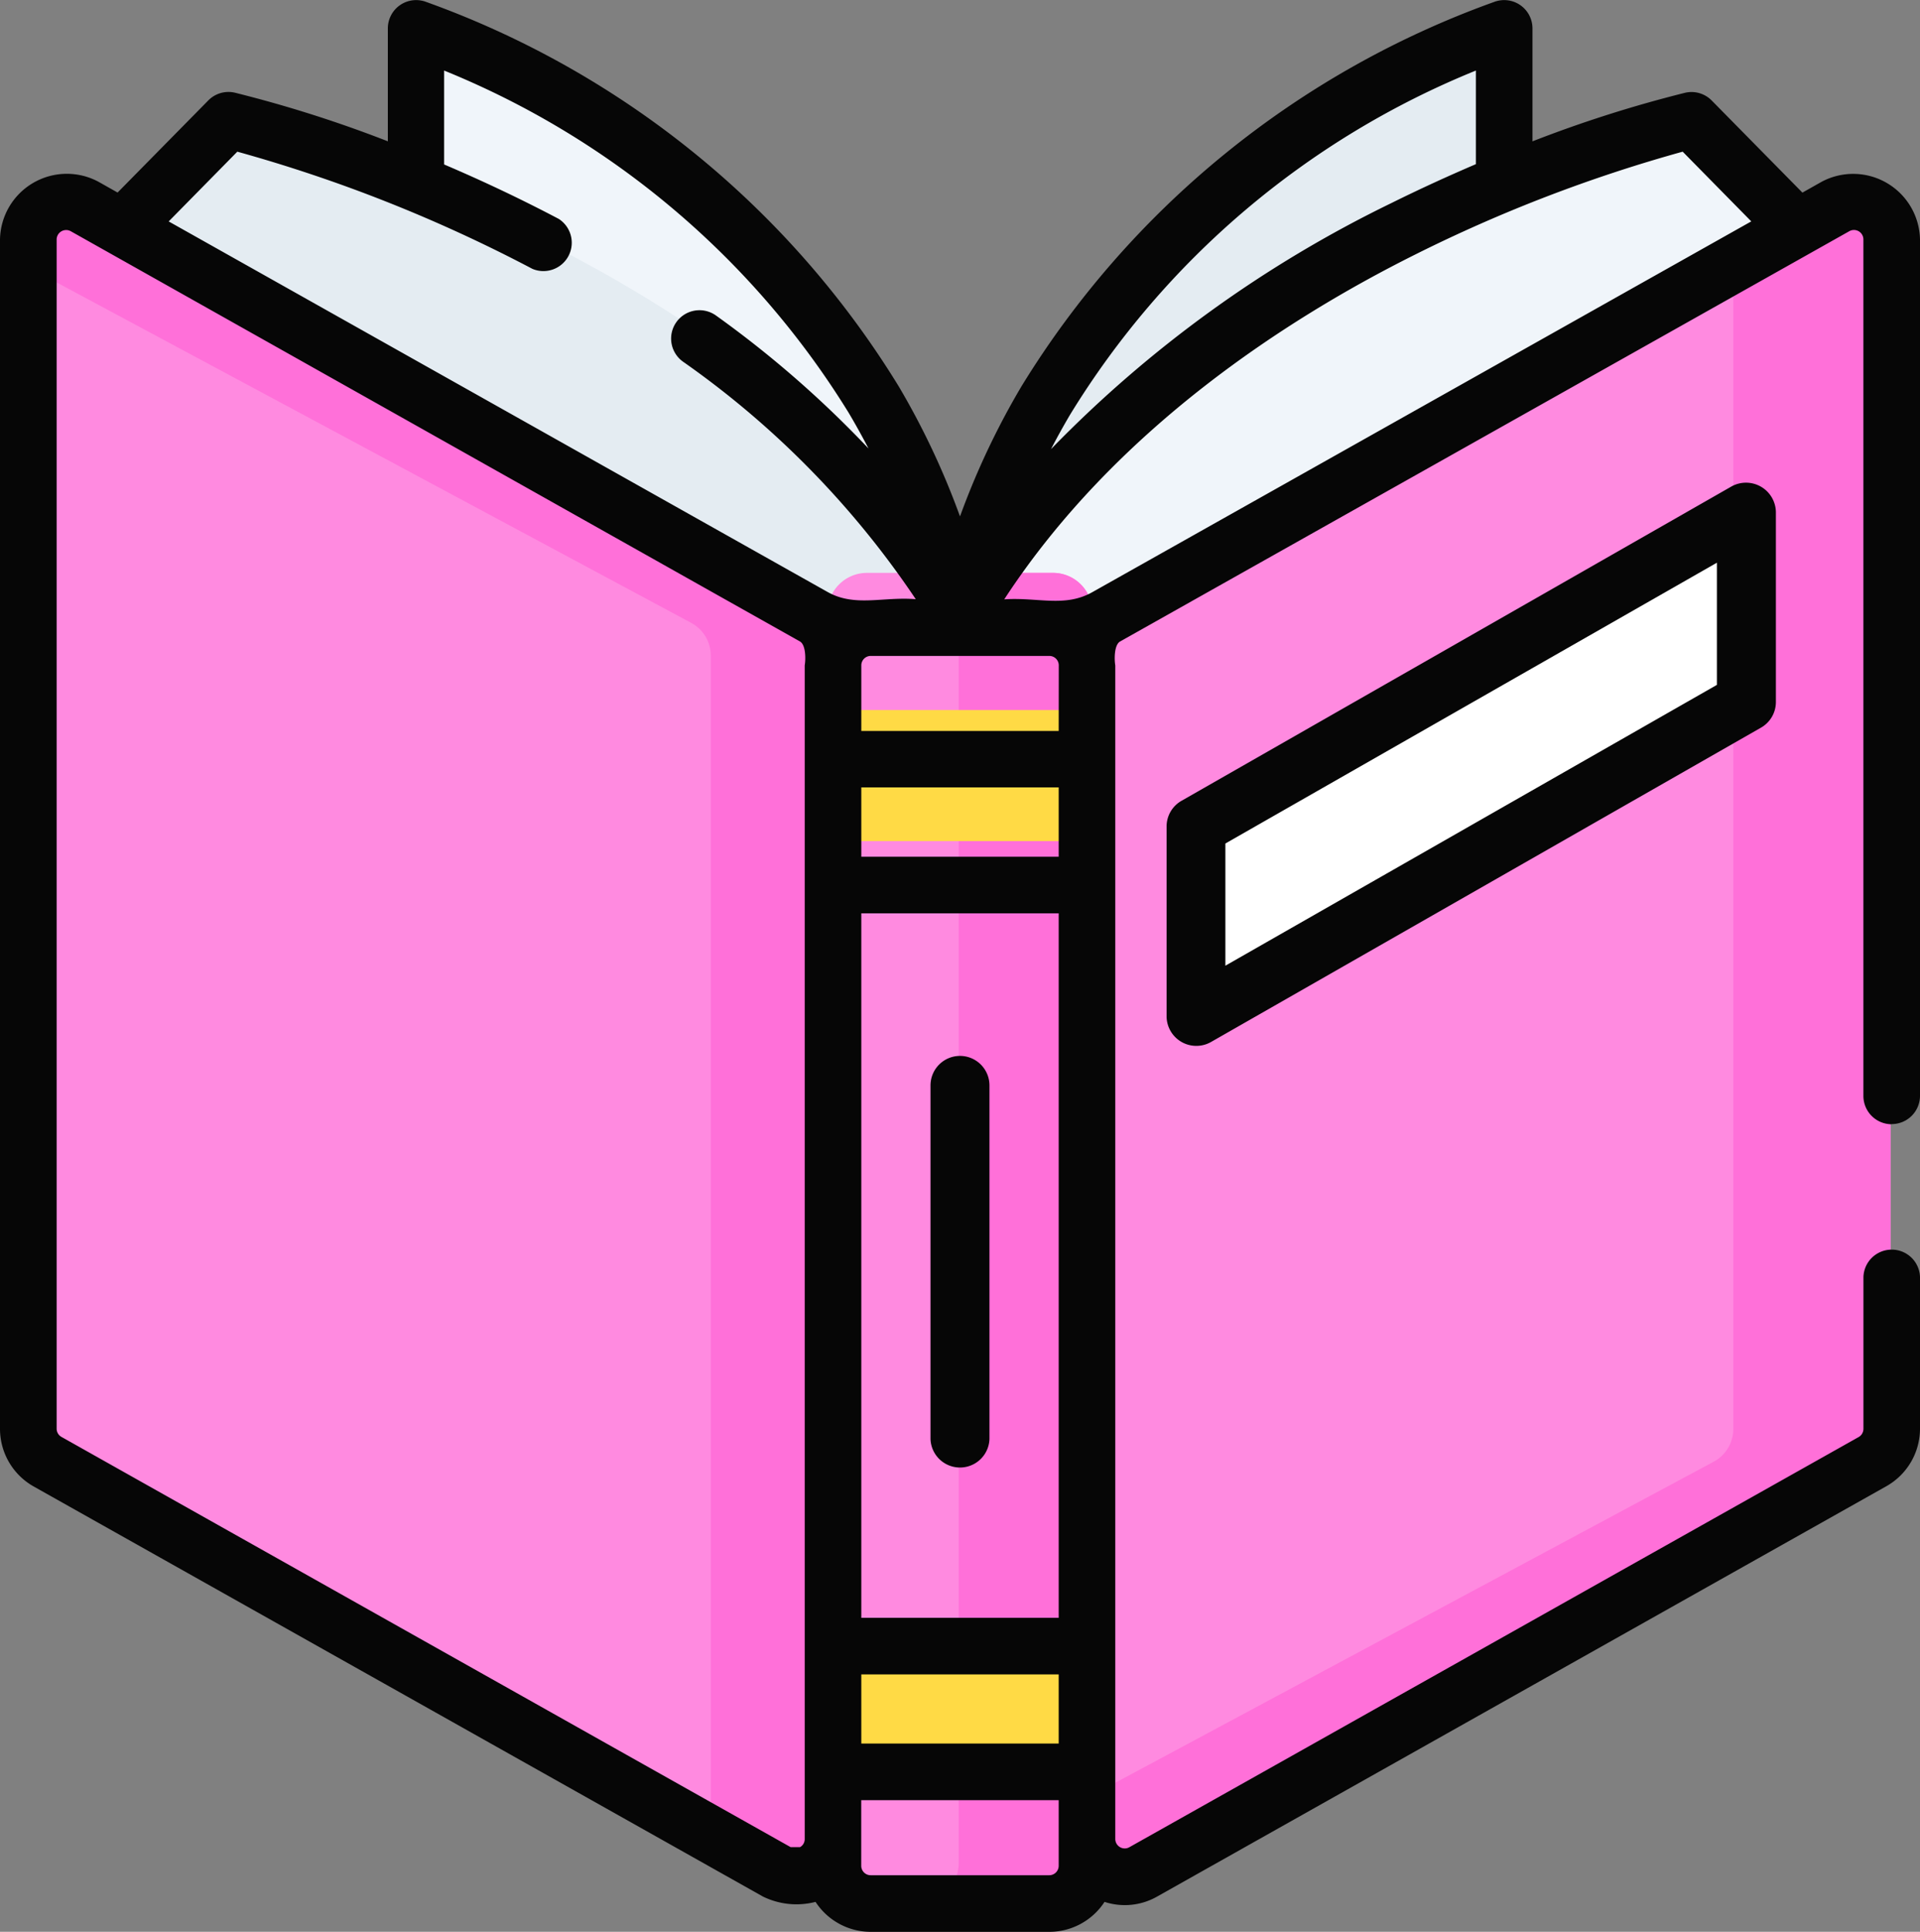
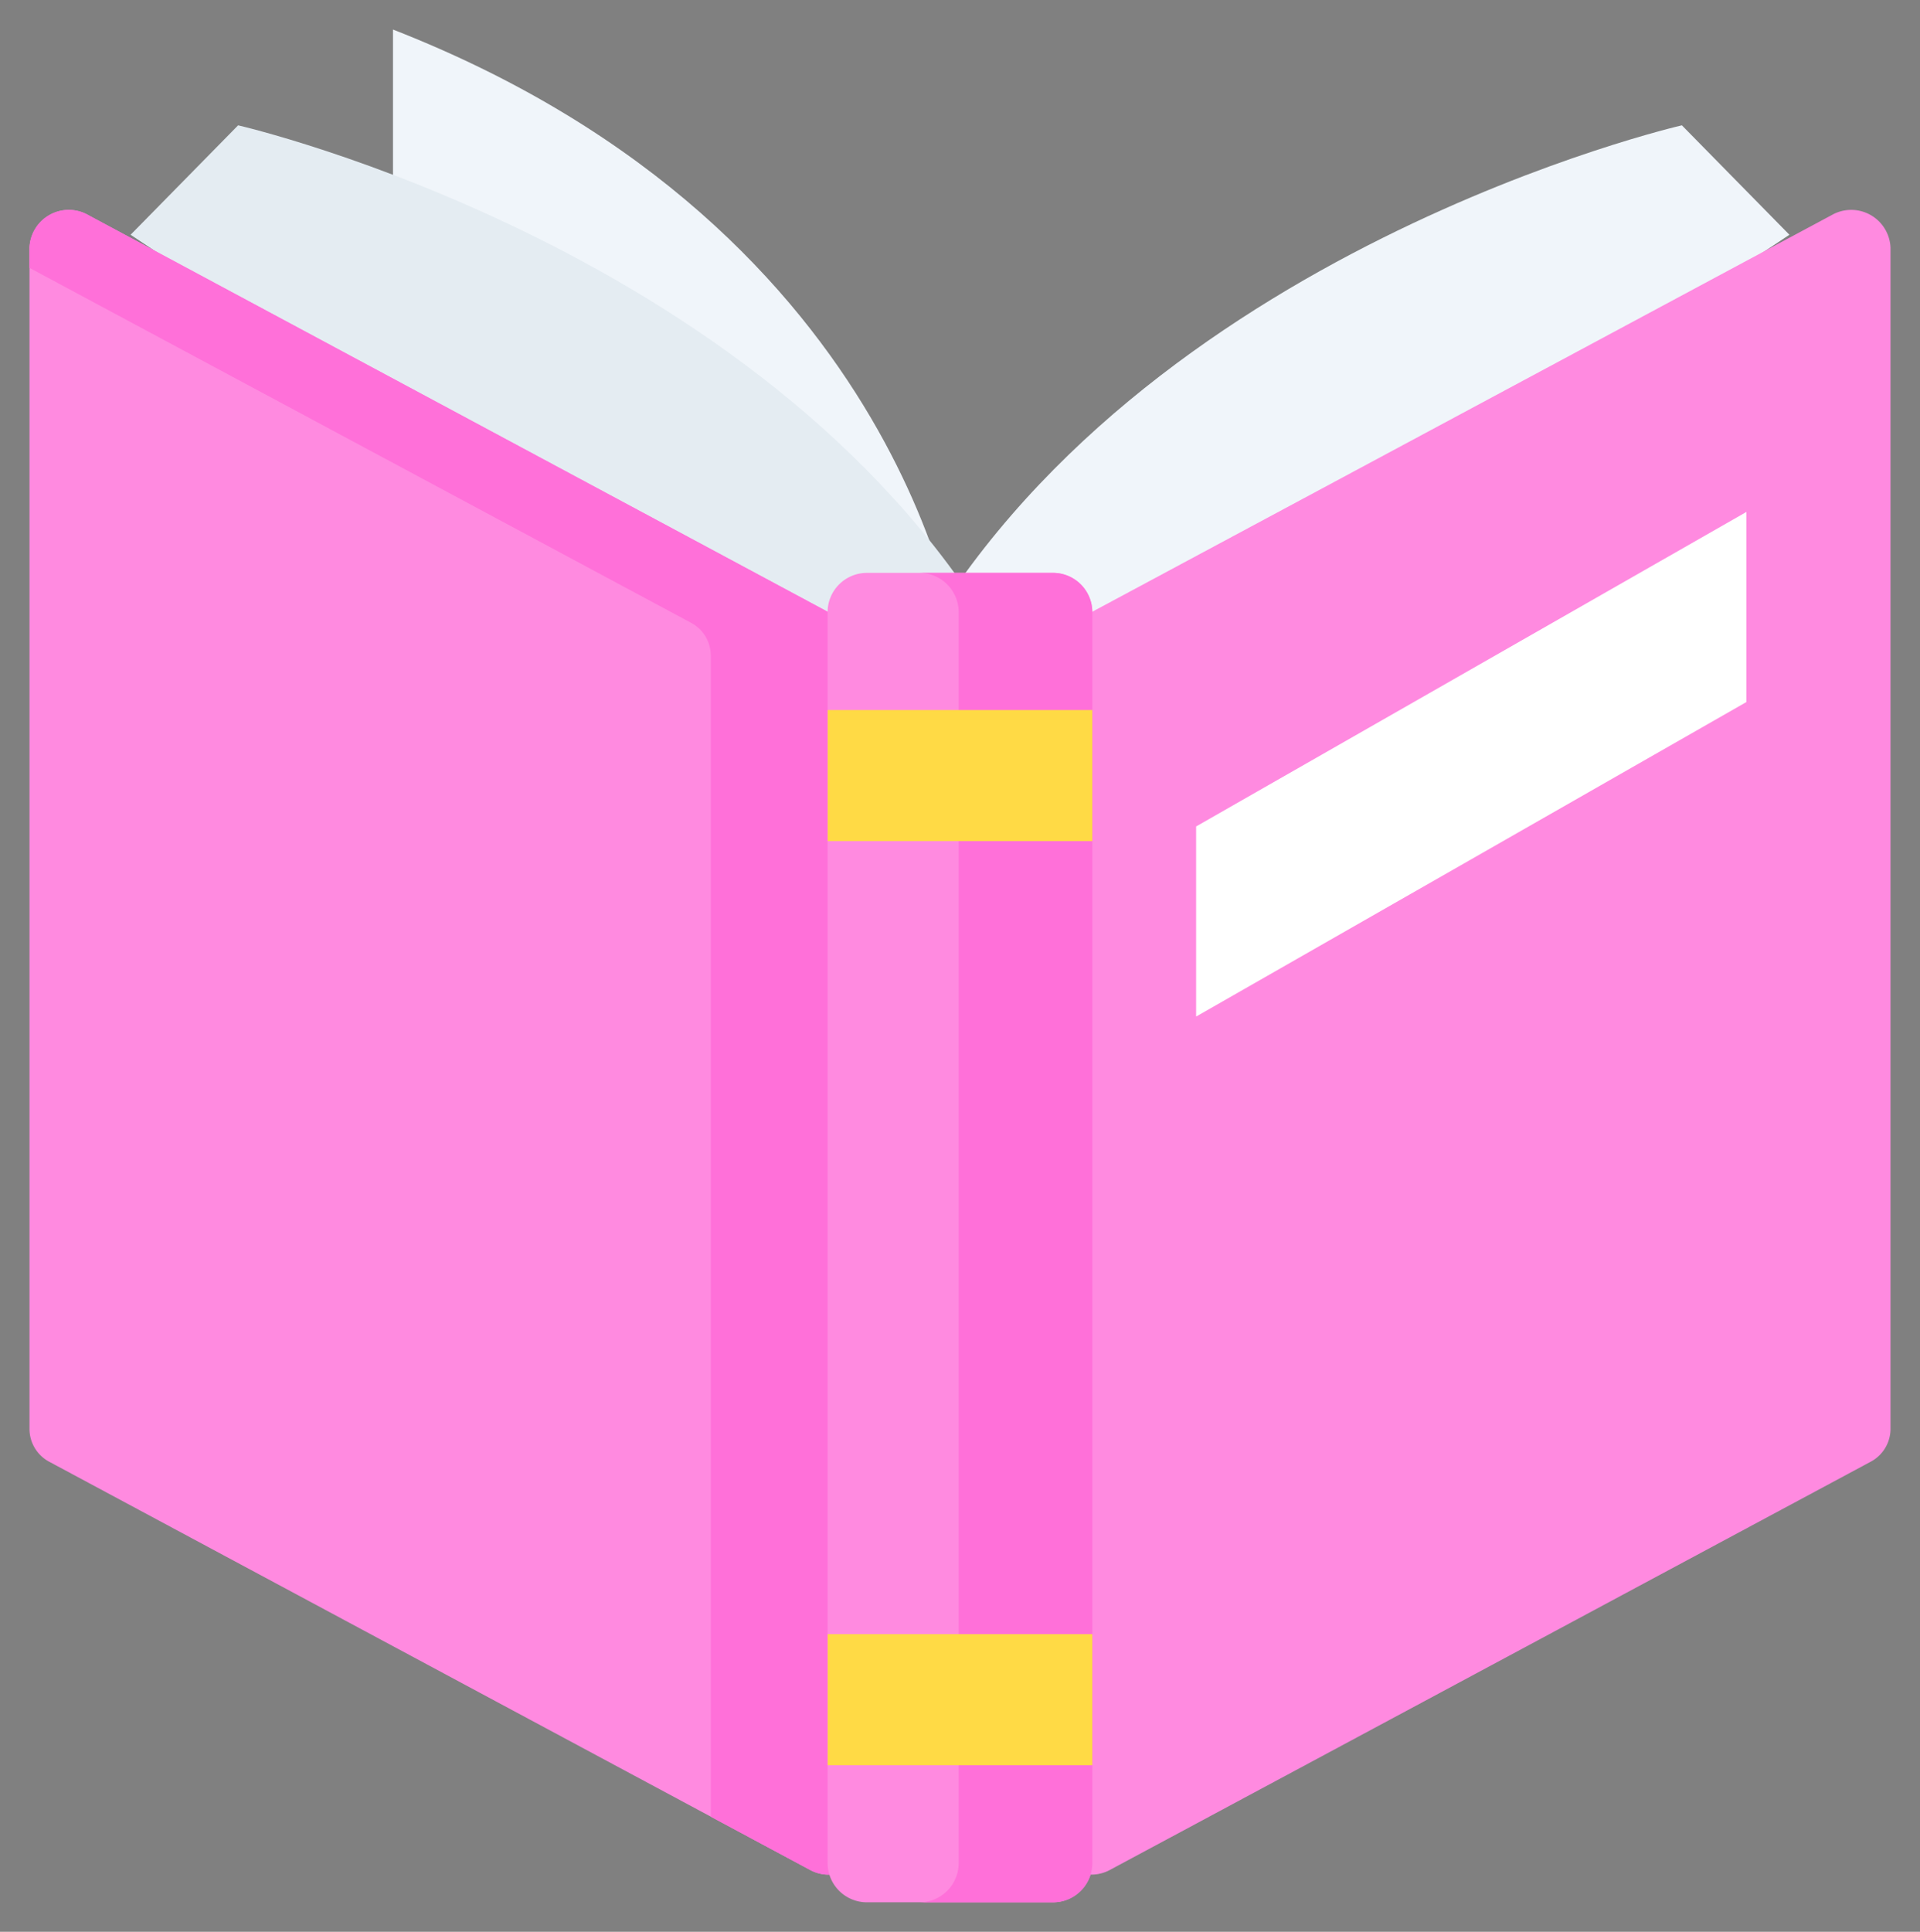
<svg xmlns="http://www.w3.org/2000/svg" width="50" height="50.295" viewBox="0 0 50 50.295">
  <rect x="0" y="0" width="50" height="50.295" fill="#808080" stroke="none" />
  <g id="open-book" transform="translate(-1.5 0)">
    <g id="Group_235" data-name="Group 235" transform="translate(2.268 0.768)">
      <g id="Group_234" data-name="Group 234" transform="translate(0)">
        <g id="Group_230" data-name="Group 230" transform="translate(9.466)">
          <path id="Path_140" data-name="Path 140" d="M126.5,23.758S125.233,12.77,111.737,7.5V23.758Z" transform="translate(-111.737 -7.499)" fill="#f0f5fa" />
-           <path id="Path_141" data-name="Path 141" d="M256,23.758S257.27,12.77,270.766,7.5V23.758Z" transform="translate(-241.234 -7.499)" fill="#e4ecf2" />
        </g>
        <g id="Group_231" data-name="Group 231" transform="translate(2.629 2.495)">
          <path id="Path_142" data-name="Path 142" d="M57.5,45.635C51.61,35.105,37.491,31.87,37.491,31.87l-2.8,2.849L54.092,47.628Z" transform="translate(-34.687 -31.87)" fill="#e4ecf2" />
          <path id="Path_143" data-name="Path 143" d="M254.41,45.635C260.3,35.105,274.422,31.87,274.422,31.87l2.8,2.849L257.821,47.629Z" transform="translate(-234.02 -31.87)" fill="#f0f5fa" />
        </g>
        <path id="Path_144" data-name="Path 144" d="M302,86.022,282.215,96.636a1.024,1.024,0,0,1-1.525-.851l-1.024-15.509,1.024-15.255a.969.969,0,0,1,.522-.851L301,53.557a1.024,1.024,0,0,1,1.525.851V85.171A.969.969,0,0,1,302,86.022Z" transform="translate(-254.061 -48.729)" fill="#ff8ae0" />
-         <path id="Path_145" data-name="Path 145" d="M309.978,53.559l-2.569,1.378V85.173a.969.969,0,0,1-.522.851l-17.22,9.236v.527a1.024,1.024,0,0,0,1.525.851l19.789-10.614a.969.969,0,0,0,.522-.851V54.409A1.024,1.024,0,0,0,309.978,53.559Z" transform="translate(-263.039 -48.73)" fill="#ff70d9" />
        <path id="Path_146" data-name="Path 146" d="M29.311,96.637,9.522,86.023A.969.969,0,0,1,9,85.173V54.409a1.024,1.024,0,0,1,1.525-.851L30.315,64.172a.969.969,0,0,1,.522.851V95.787A1.024,1.024,0,0,1,29.311,96.637Z" transform="translate(-9 -48.73)" fill="#ff8ae0" />
        <path id="Path_147" data-name="Path 147" d="M30.314,64.173,10.525,53.559A1.024,1.024,0,0,0,9,54.409v.527l17.22,9.236a.969.969,0,0,1,.522.851V95.26l2.569,1.378a1.024,1.024,0,0,0,1.525-.851l1.024-15.46-1.024-15.3A.969.969,0,0,0,30.314,64.173Z" transform="translate(-9 -48.73)" fill="#ff70d9" />
        <path id="Path_148" data-name="Path 148" d="M340.661,142.429l-14.331,8.189v-4.949l14.331-8.189Z" transform="translate(-295.949 -124.92)" fill="#fff" />
        <g id="Group_233" data-name="Group 233" transform="translate(20.786 14.147)">
          <path id="Path_149" data-name="Path 149" d="M228.2,200.96h-4.845a1.024,1.024,0,0,1-1.024-1.024V167.372a1.024,1.024,0,0,1,1.024-1.024H228.2a1.024,1.024,0,0,1,1.024,1.024v32.565A1.024,1.024,0,0,1,228.2,200.96Z" transform="translate(-222.333 -166.348)" fill="#ff8ae0" />
          <path id="Path_150" data-name="Path 150" d="M249.146,166.348h-3.48a1.024,1.024,0,0,1,1.024,1.024v32.565a1.024,1.024,0,0,1-1.024,1.024h3.48a1.024,1.024,0,0,0,1.024-1.024V167.372A1.024,1.024,0,0,0,249.146,166.348Z" transform="translate(-243.278 -166.348)" fill="#ff70d9" />
          <g id="Group_232" data-name="Group 232" transform="translate(0 3.571)">
            <path id="Path_151" data-name="Path 151" d="M222.333,201.231h6.892v3.412h-6.892Z" transform="translate(-222.333 -201.231)" fill="#ffda45" />
            <path id="Path_152" data-name="Path 152" d="M222.333,436.283h6.892v3.412h-6.892Z" transform="translate(-222.333 -412.224)" fill="#ffda45" />
          </g>
        </g>
      </g>
    </g>
    <g id="Group_236" data-name="Group 236" transform="translate(1.5 0)">
-       <path id="Path_153" data-name="Path 153" d="M249.268,282.924a.768.768,0,0,0-.768.768V292.9a.768.768,0,0,0,1.535,0v-9.212A.768.768,0,0,0,249.268,282.924Z" transform="translate(-224.268 -255.433)" fill="#060606" />
-       <path id="Path_154" data-name="Path 154" d="M50.763,29.266a.737.737,0,0,0,.737-.737V6.233a1.741,1.741,0,0,0-2.562-1.5l-.5.282-2.364-2.4a.737.737,0,0,0-.69-.2A32.783,32.783,0,0,0,41.408,3.68V.737a.737.737,0,0,0-1-.686,23.911,23.911,0,0,0-12.31,10.012A20.064,20.064,0,0,0,26.5,13.446a20.064,20.064,0,0,0-1.594-3.384A23.911,23.911,0,0,0,12.6.051a.737.737,0,0,0-1,.686V3.679A32.793,32.793,0,0,0,7.616,2.413a.737.737,0,0,0-.69.2l-2.364,2.4-.5-.282A1.741,1.741,0,0,0,1.5,6.233V37.2a1.722,1.722,0,0,0,.876,1.5L21.368,49.377a1.985,1.985,0,0,0,1.37.139,1.718,1.718,0,0,0,1.438.78h4.65a1.718,1.718,0,0,0,1.438-.78,1.7,1.7,0,0,0,1.37-.139L50.624,38.694a1.721,1.721,0,0,0,.876-1.5V33.244a.737.737,0,0,0-1.473,0V37.2a.246.246,0,0,1-.125.214L30.91,48.093a.246.246,0,0,1-.366-.214V17.323c-.027-.147-.032-.533.125-.622L49.66,6.019a.246.246,0,0,1,.366.214v22.3a.737.737,0,0,0,.737.737ZM39.934,1.837V4.274c-.7.3-1.433.633-2.2,1.013a31.606,31.606,0,0,0-8.864,6.406q.224-.432.489-.884A22.147,22.147,0,0,1,39.934,1.837ZM29.07,22.305H23.93V20.5H29.07ZM23.93,23.779H29.07V42.12H23.93Zm0,19.815H29.07v1.8H23.93ZM29.07,19.031H23.93V17.323a.246.246,0,0,1,.246-.246h4.65a.246.246,0,0,1,.246.246ZM7.68,3.949A38.62,38.62,0,0,1,15.365,7a.738.738,0,0,0,.687-1.3c-1.044-.55-2.052-1.02-2.986-1.418V1.837A22.168,22.168,0,0,1,23.6,10.746c.188.317.359.627.517.93a27.445,27.445,0,0,0-3.971-3.461.737.737,0,0,0-.861,1.2A23.59,23.59,0,0,1,25.348,15.6c-.855-.07-1.587.211-2.295-.187L5.893,5.765ZM22.334,48.091l-.244,0L3.1,37.41a.246.246,0,0,1-.125-.214V6.233a.248.248,0,0,1,.366-.214L22.331,16.7c.158.089.152.475.125.622V47.879a.238.238,0,0,1-.122.212Zm6.736.485a.246.246,0,0,1-.246.246h-4.65a.246.246,0,0,1-.246-.246V46.868H29.07Zm.876-33.159c-.721.406-1.422.127-2.294.187C30.538,11.185,35,8.3,38.362,6.623A38.557,38.557,0,0,1,45.32,3.949l1.786,1.815Z" transform="translate(-1.5 0)" fill="#060606" />
-       <path id="Path_155" data-name="Path 155" d="M333.547,130.09l-14.331,8.189a.768.768,0,0,0-.387.667v4.949a.774.774,0,0,0,1.149.667l14.331-8.189a.768.768,0,0,0,.387-.667v-4.949A.778.778,0,0,0,333.547,130.09Zm-.387,5.17-12.8,7.311V139.39l12.8-7.311Z" transform="translate(-288.449 -117.429)" fill="#060606" />
-     </g>
+       </g>
  </g>
</svg>